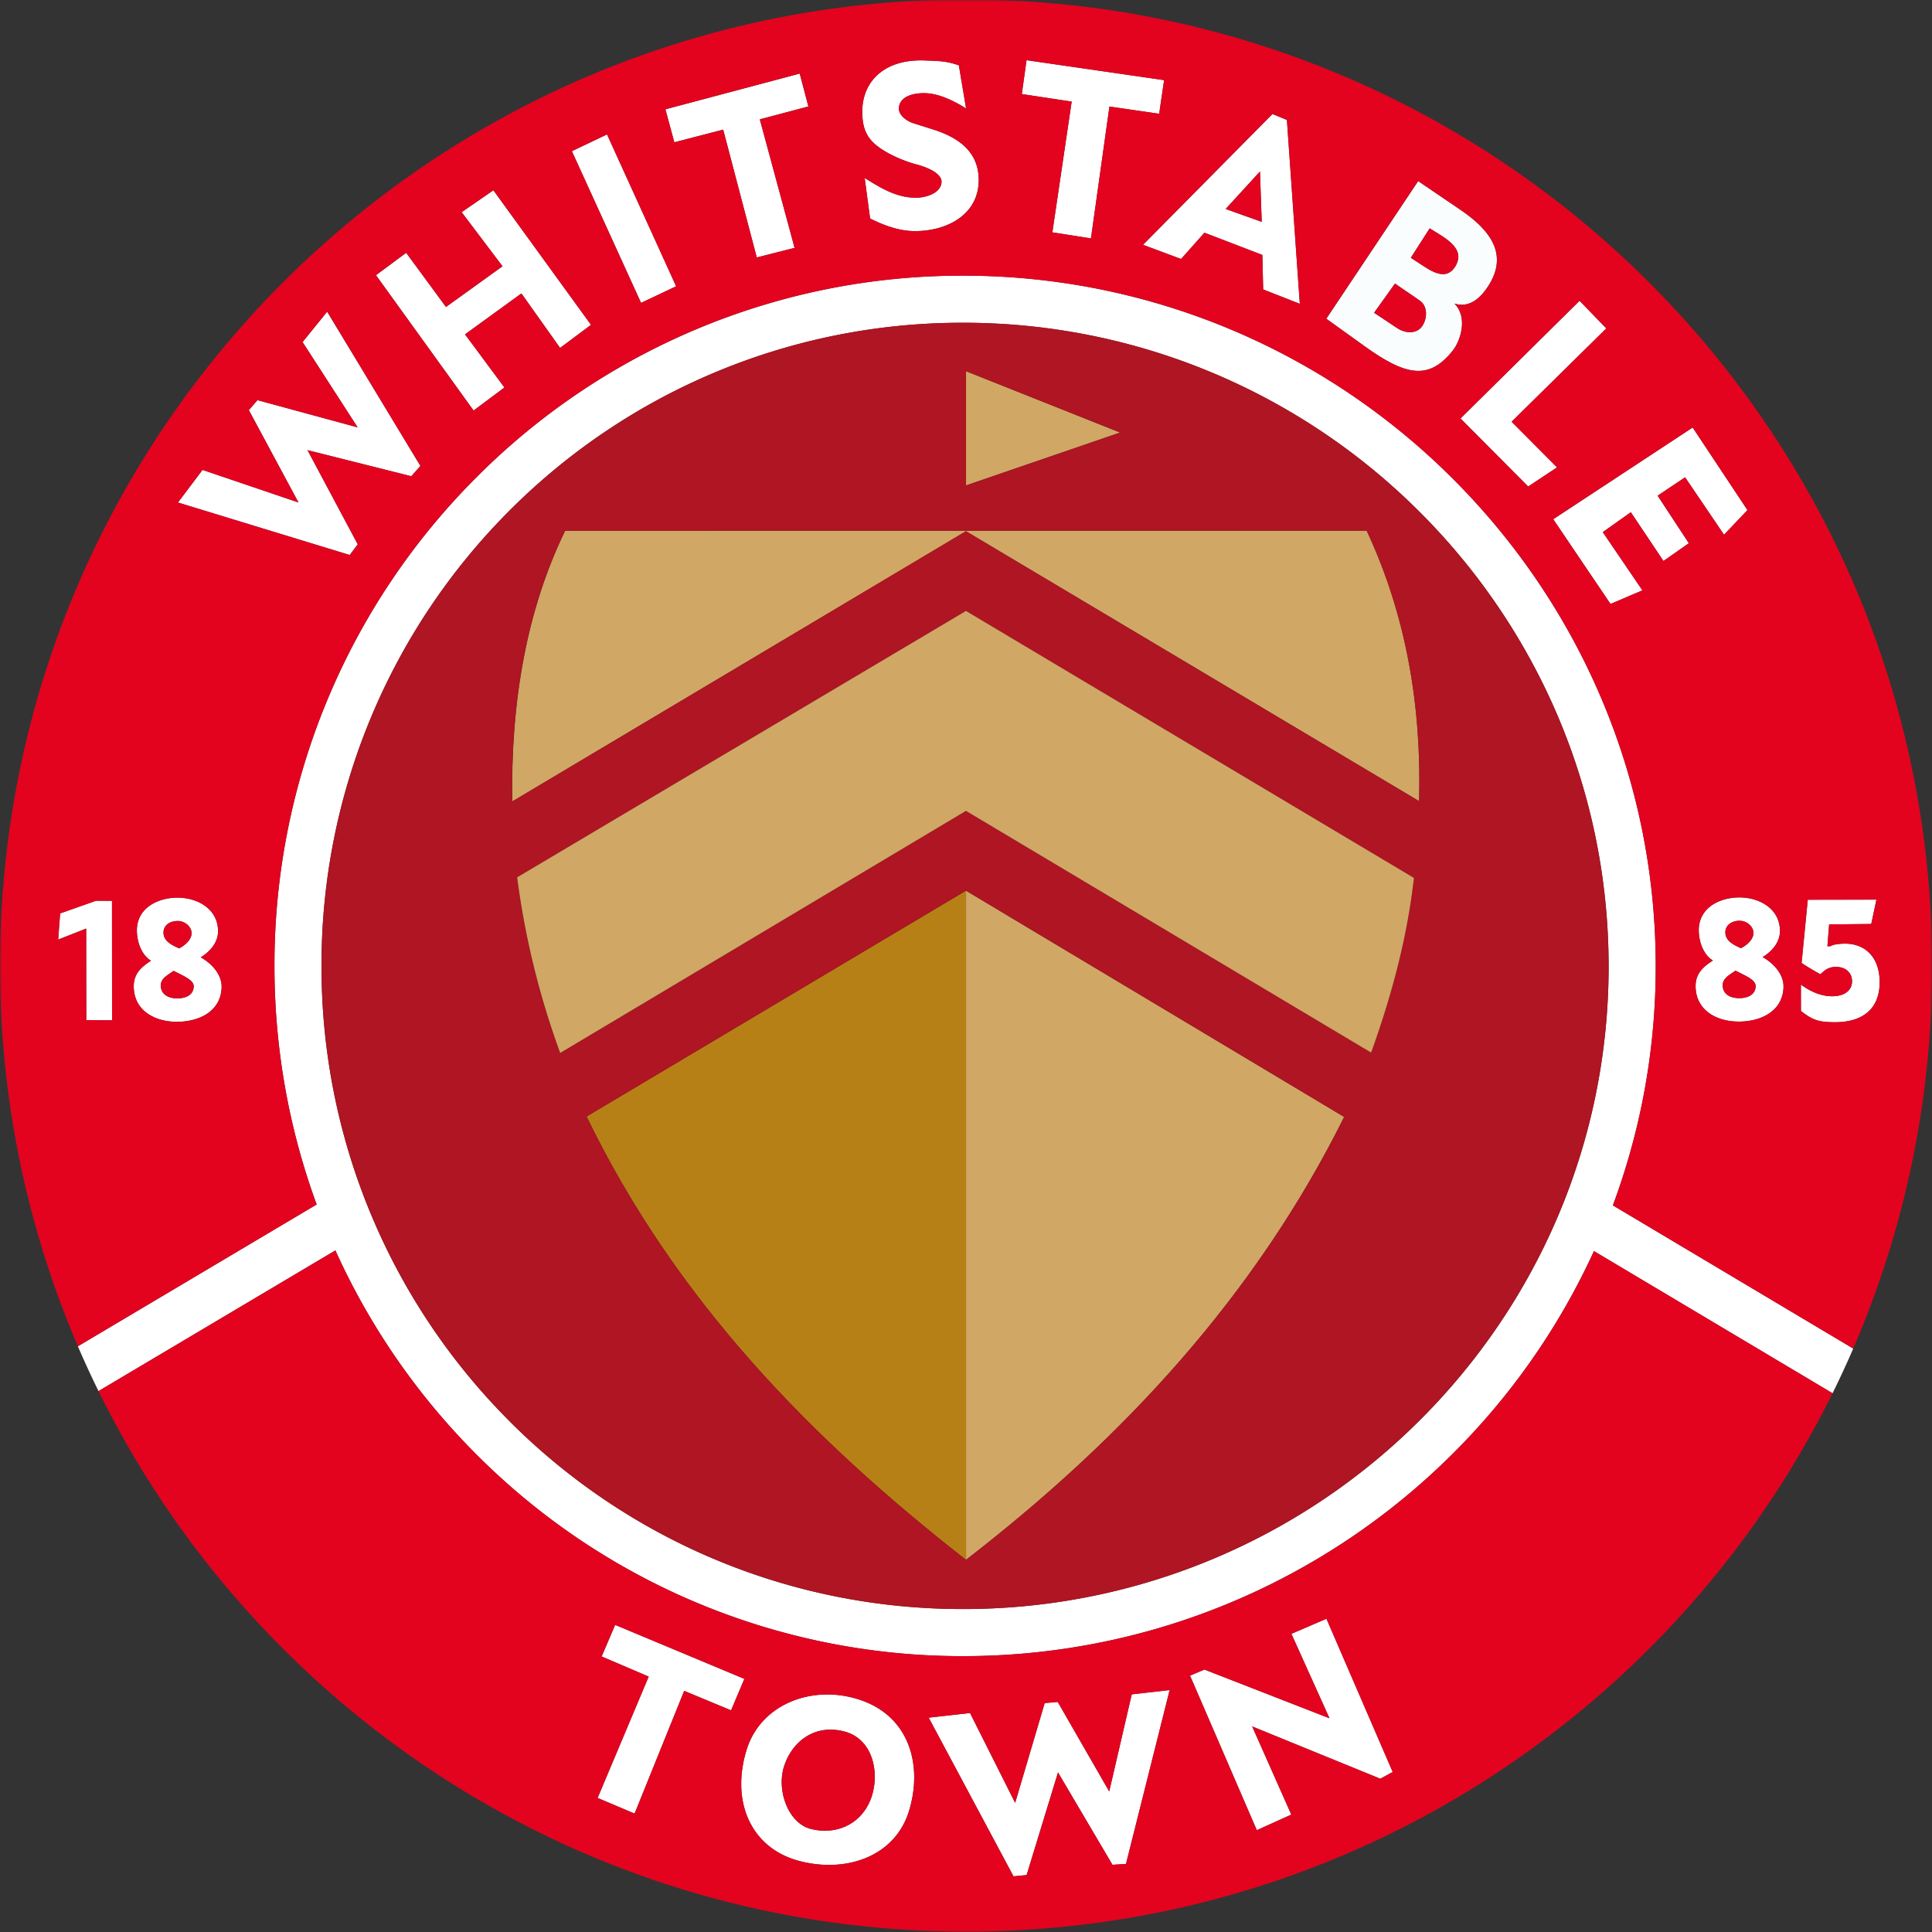
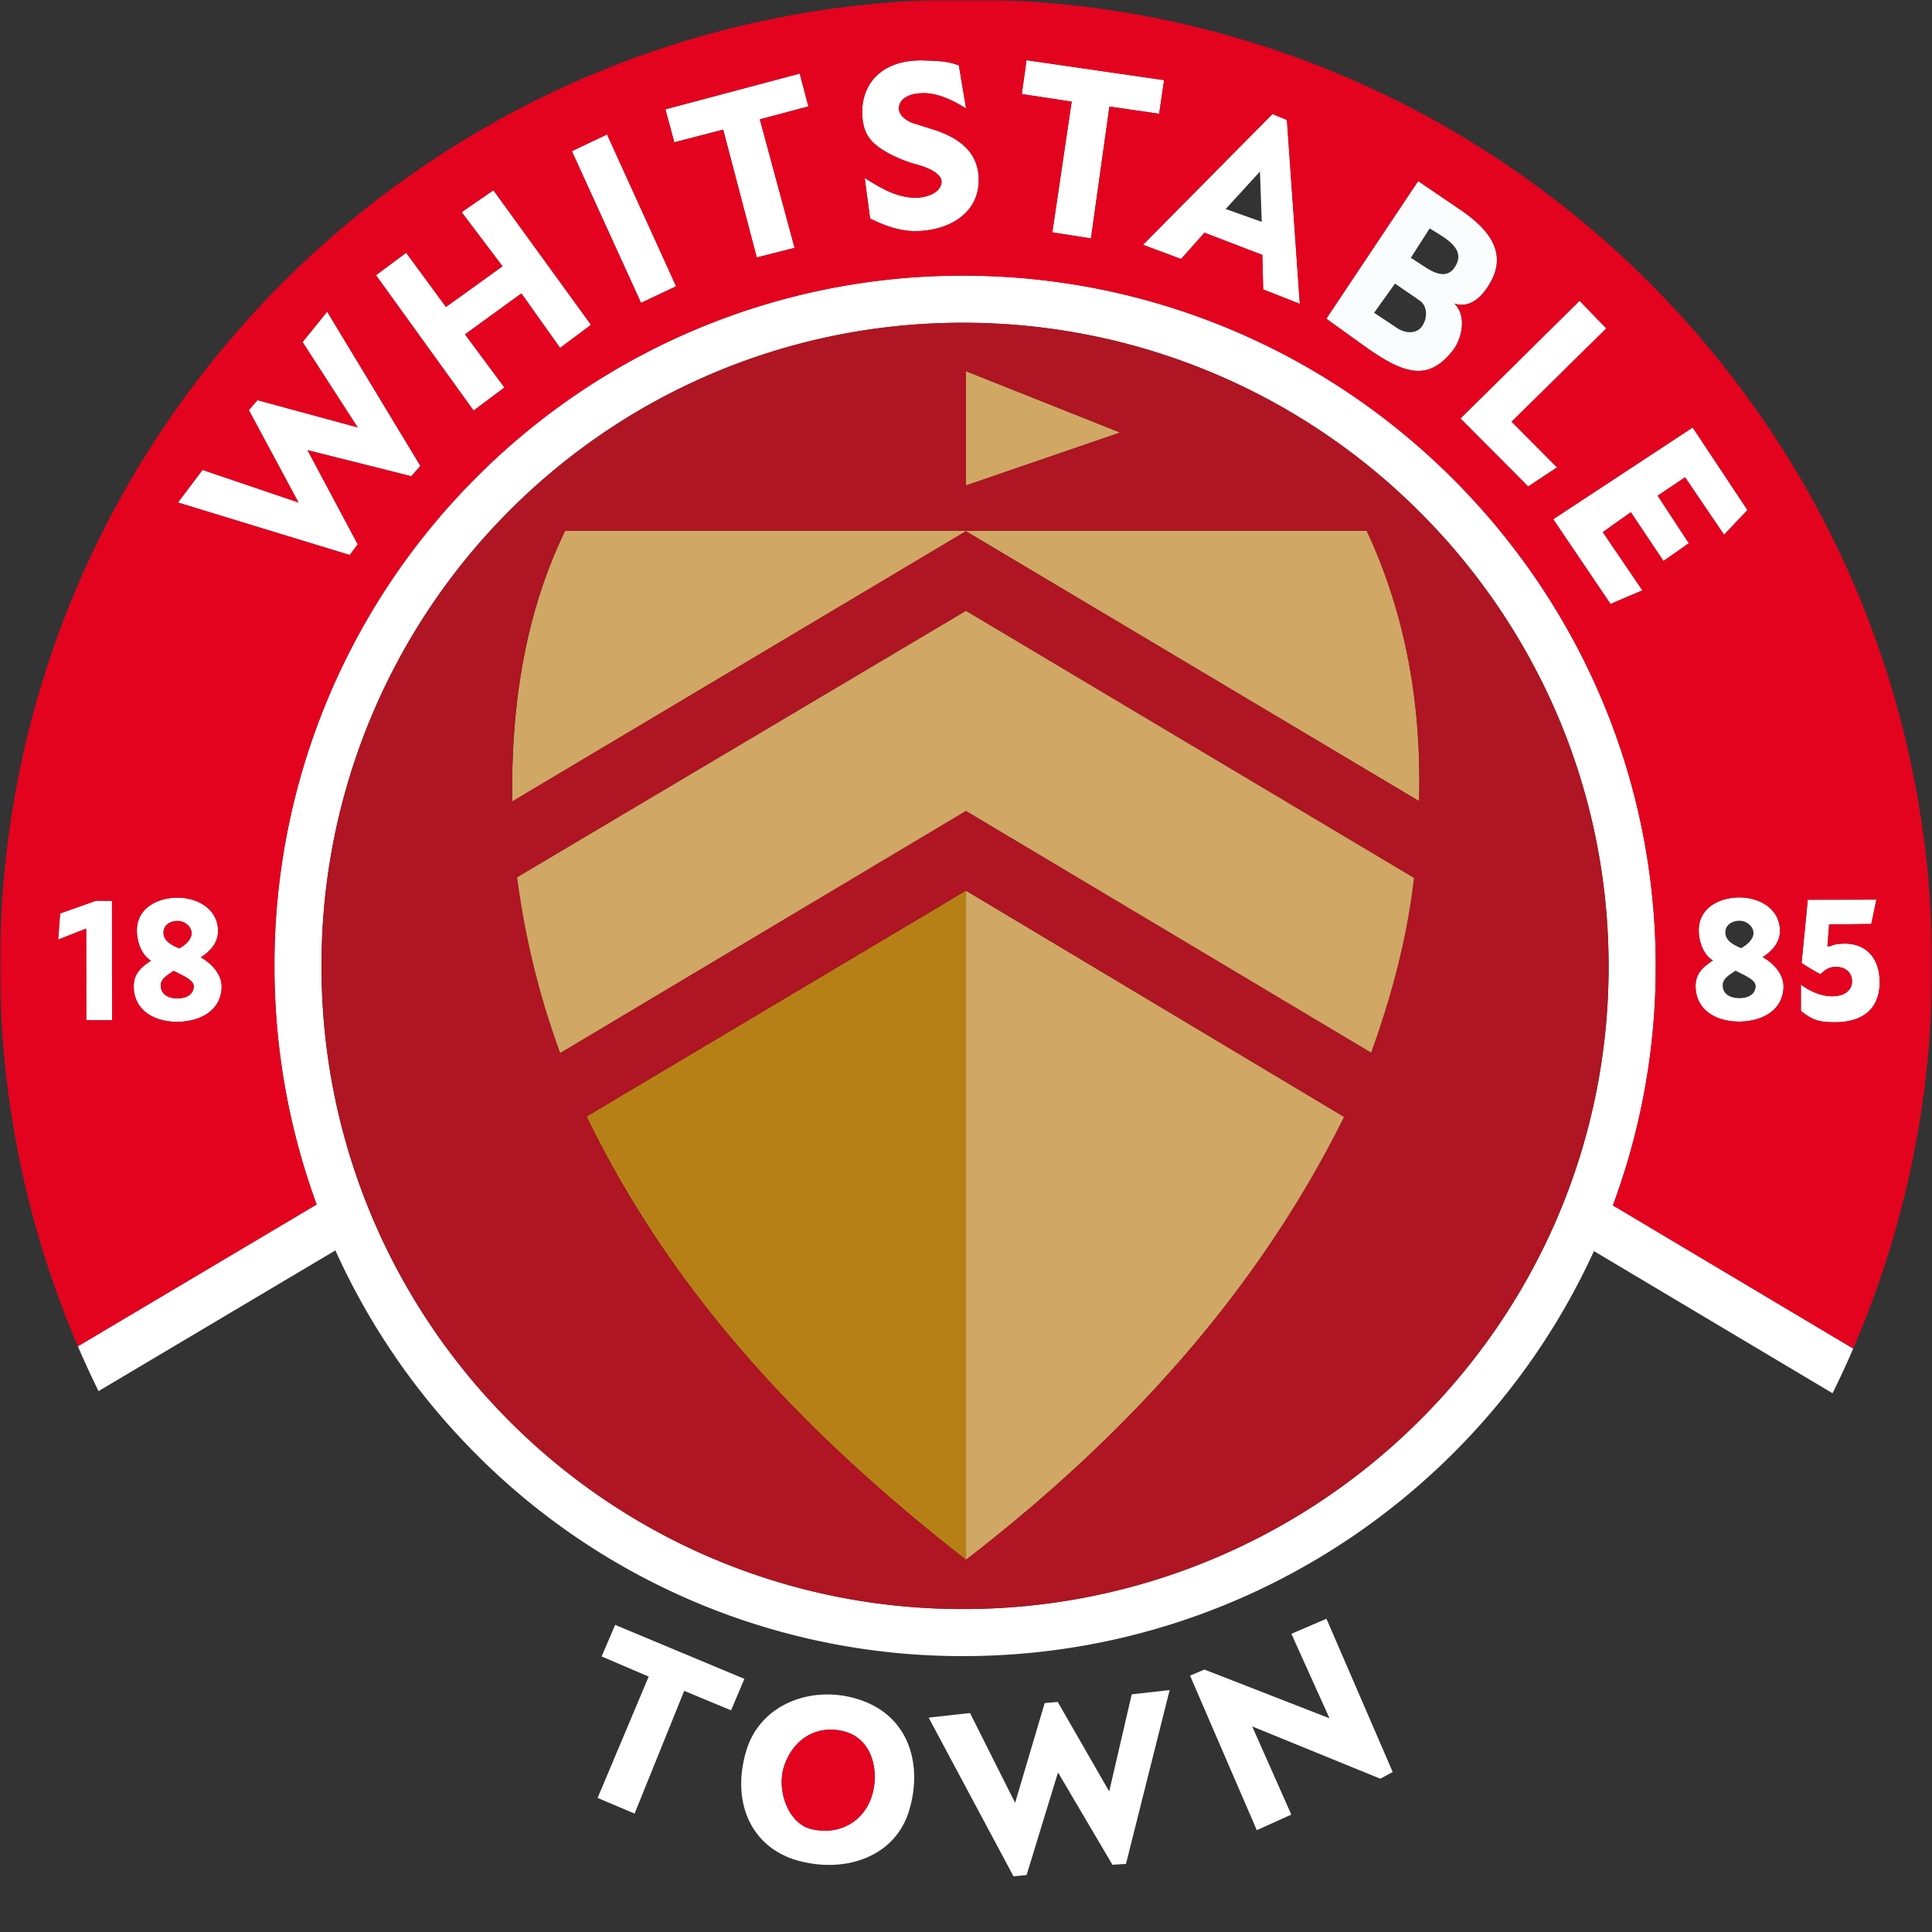
<svg xmlns="http://www.w3.org/2000/svg" width="500" height="500" fill="none">
  <rect width="100%" height="100%" fill="#333333" stroke="none" />
  <path fill="#fff" fill-rule="evenodd" d="m325.26 473.65-17.28-40 3.72-1.57 32.37 12.61-9.86-21.86 9.07-3.9 17.15 39.66-3.2 1.74-33.17-13.54 10.13 22.83-8.93 4.03ZM262.3 485.6l-21.96-41.07 10.7-1.2 11.67 23.25 7.65-25.82 3.38-.3 13.32 23.16 5.83-25.13 9.81-1.1-11.3 44.99-3.5.22-14.09-23.9-8.13 26.56-3.39.33ZM193.21 452.86c3.66-11.86 16.92-16.9 28.96-13.07 13.5 4.29 16.64 17.46 13.04 29-3.66 11.75-16.41 16.1-28.64 12.75-12.18-3.34-17.5-15.22-13.36-28.68Zm9.72 4.21c-2.06 6.33 1.12 14.94 7.09 16.31 7.39 1.7 13.5-2.08 15.58-8.46 2.07-6.38.23-14.92-7.1-16.82-7.65-1.98-13.47 2.54-15.57 8.97ZM154.66 465.3l13.22-31.4-12.18-5.21 3.5-8.17 33.44 13.97-3.44 8.14-12.13-5.04-12.84 31.76-9.57-4.05ZM466.07 254.8c1.92 1.45 4.91 3.04 8.03 3.03 3.86 0 5.12-2 5.2-3.64.1-2.25-1.43-3.98-4.23-3.95-2.23.01-3.2 1.3-3.98 1.88a61.88 61.88 0 0 1-4.84-2.9l1.6-16.37 17.77-.02-1.34 6.3-10.9.11-.45 5.66.81-.02c.92-.65 3.47-.66 3.84-.66 5.03.04 8.78 3.38 8.87 9.75.1 7.42-4.76 10.65-11.74 10.58-3.98-.04-5.51-.47-8.63-2.9l-.01-6.85ZM39.08 248.63c-2.47-1.5-3.65-4.89-3.65-7.85 0-5.71 5.26-8.47 10.52-8.47 5.24 0 10.48 2.97 10.48 8.68 0 2.95-2.03 5.25-4.48 6.77 3 1.66 5.52 4.59 5.41 7.78-.2 6.18-5.8 8.9-11.6 8.9s-11.15-2.99-11.15-9.18c0-3.2 1.85-4.94 4.47-6.63Zm5.85 2.62c-1.32 1.01-3.32 1.87-3.32 3.77 0 2.19 1.75 3.39 4.4 3.36 2.25-.03 4.04-.98 4.13-3.01.08-1.76-2.6-2.75-5.21-4.12Zm1.44-5.81c1.51-.78 3.27-2.28 3.21-4.02-.05-1.6-1.73-3.11-3.67-3.07-2.03.03-3.6 1.17-3.6 3 0 2.2 2.12 3.25 4.06 4.09ZM22.33 264l-.03-23.69-7.25 2.86.52-6.78 9.27-3.28 4.14.01.02 30.92-6.67-.03ZM401.97 134.38l36.09-23.74 14.18 21.37-6.06 6.39-10.08-14.87-7.1 4.76 8.07 12.3-6.56 4.6-8.45-12.62-7.26 5.15 10.25 15.07-8.25 3.52-14.83-21.93ZM377.98 108.3l30.81-30.46 6.92 7.15-24.51 24.16 11.76 11.81-7.47 4.95-17.51-17.61Z" clip-rule="evenodd" />
  <path fill="#F9FDFE" fill-rule="evenodd" d="m343.24 82.49 23.78-35.63 10.92 7.42c7.6 5.17 12.65 11.49 7.13 19.89-2.29 3.48-5.14 5.5-8.64 4.4 3.62 3.76 1.4 9.83-.42 12.12-6.24 7.9-12.28 6.52-22.96-1.16l-9.8-7.04Zm21.89-15.77 2.63 1.72c2.57 1.68 6.51 4.42 8.89.48 2.06-3.44-.24-5.88-4.32-8.38L370 59.1l-4.87 7.6Zm-9.51 14.23 5.93 3.94c2.4 1.6 5.3 1.47 6.6-.62 1.4-2.22 1.12-5.09-.52-6.32-1.2-.9-1.76-1.23-3.45-2.39l-3.16-2.17-5.4 7.56Z" clip-rule="evenodd" />
  <path fill="#fff" fill-rule="evenodd" d="M223.78 46.07c3.68 2.25 8.05 5.17 13.39 5.1 2.51-.03 6.4-1.2 6.5-4.1.06-1.7-2.32-3.48-7.06-4.67a35.23 35.23 0 0 1-6.7-2.75c-4.7-2.61-6.76-5.1-6.76-10.74 0-7.64 5.49-13.68 16.22-13.26 3.56.14 5.43.11 8.78 1.26l1.87 11.16c-2.74-1.71-6.88-3.93-10.8-3.96-3.93-.02-6.57 1.42-6.59 4 0 1.8 2.14 3.27 3.71 3.77l5.2 1.64c7.14 2.27 11.75 6.18 11.75 13.07 0 8.92-8.11 13.22-16.52 13.22-4.04 0-7.98-1.46-11.59-3.26l-1.4-10.48ZM195.85 66.63l-8.69-33.08-12.65 3.28-2.3-8.54 34.76-9.24 2.24 8.5-12.57 3.34 9 33.26-9.79 2.48ZM165.9 78.38 148 39.12l9.1-4.33 17.88 39.3-9.07 4.3ZM122.57 106.25 97.3 71.22l7.82-5.8 10.3 14.02 14.63-10.53-10.58-14 8.22-5.67 25.26 34.83-8 5.97-10.01-14.1-14.59 10.59 10.2 13.75-7.98 5.97ZM90.52 143.64l-44.47-13.59 6.36-8.44 24.83 8.43-12.84-23.9 2.23-2.58 25.93 7.05L78.3 88.53l6.36-7.87 24.14 39.92-2.36 2.67-26.86-6.75 13 24.37-2.07 2.77ZM272.35 60.13l5-33.84-12.91-1.95 1.23-8.76 35.6 5.16-1.28 8.7-12.87-1.87-4.78 34.13-9.99-1.57ZM443.3 248.58c-2.47-1.5-3.66-4.9-3.66-7.85 0-5.72 5.26-8.47 10.52-8.47 5.24 0 10.49 2.96 10.49 8.67 0 2.95-2.04 5.26-4.48 6.77 3 1.66 5.51 4.6 5.4 7.79-.2 6.18-5.79 8.9-11.59 8.9-5.81 0-11.16-3-11.16-9.18 0-3.2 1.85-4.94 4.48-6.63Zm5.84 2.62c-1.31 1-3.31 1.87-3.31 3.77 0 2.18 1.74 3.38 4.4 3.35 2.24-.02 4.03-.98 4.13-3 .08-1.76-2.6-2.75-5.22-4.12Zm1.44-5.82c1.52-.77 3.27-2.28 3.22-4.02-.06-1.59-1.73-3.1-3.68-3.07-2.02.04-3.6 1.18-3.6 3 0 2.2 2.12 3.26 4.06 4.1Z" clip-rule="evenodd" />
  <path fill="#D0A765" fill-rule="evenodd" d="m347.86 289.06-97.85-58.54v173.15c40.83-31.53 74.95-68.51 97.85-114.61ZM132.56 207.42 250 137.48l117.26 69.85c.68-24.77-3.4-48.21-13.56-69.98l-207.44.02c-9.88 20.36-14.08 43.9-13.69 70.05ZM250 96.07v29.56l39.88-13.69-39.87-15.87Z" clip-rule="evenodd" />
  <path fill="#B78017" fill-rule="evenodd" d="m250 230.5-98.19 58.45c23.1 47.65 58.25 83.52 98.18 114.72l.02-.01V230.51l-.02-.01Z" clip-rule="evenodd" />
  <path fill="#fff" fill-rule="evenodd" d="M131.81 367.75a166.2 166.2 0 0 1-48.6-117.78 166.2 166.2 0 0 1 48.6-117.77 165.24 165.24 0 0 1 117.43-48.67c46.01 0 87.82 18.69 118.1 48.89 30.22 30.13 48.97 71.75 48.97 117.7 0 45.91-18.73 87.44-48.93 117.51a167.03 167.03 0 0 1-118.14 48.79c-45.95 0-87.43-18.6-117.43-48.67Zm244.13 8.5a179.17 179.17 0 0 0 36.57-52.47l61.75 36.79a248 248 0 0 0 5.35-11.56l-62.2-37.06a177 177 0 0 0 11.09-61.84c0-49.28-20.14-93.94-52.6-126.3a178.98 178.98 0 0 0-126.66-52.47 177.4 177.4 0 0 0-126.04 52.29 178.31 178.31 0 0 0-52.17 126.34c0 21.7 3.86 42.5 10.92 61.75l-61.79 36.7c1.68 3.92 3.46 7.78 5.34 11.6l61.3-36.42a178.77 178.77 0 0 0 36.4 52.72 177.4 177.4 0 0 0 126.04 52.28c49.35 0 94.2-20 126.7-52.35Z" clip-rule="evenodd" />
  <path fill="#E3031F" fill-rule="evenodd" d="M46.36 245.44c1.52-.78 3.28-2.28 3.22-4.03-.05-1.59-1.73-3.1-3.67-3.07-2.03.04-3.6 1.18-3.6 3 0 2.2 2.12 3.26 4.05 4.1ZM50.14 255.36c.08-1.75-2.6-2.74-5.22-4.11-1.31 1.01-3.31 1.87-3.31 3.76 0 2.2 1.75 3.4 4.4 3.37 2.24-.03 4.03-.98 4.13-3.02Z" clip-rule="evenodd" />
-   <path fill="#fff" fill-rule="evenodd" d="m295.81 63.36 9.85 3.67 6.05-6.8 14.98 5.75.22 8.93 9.48 3.72-3.34-47.59-3.74-1.53-33.5 33.85Zm30.73-5.94-9.34-3.33 8.88-9.7.46 13.03Z" clip-rule="evenodd" />
+   <path fill="#fff" fill-rule="evenodd" d="m295.81 63.36 9.85 3.67 6.05-6.8 14.98 5.75.22 8.93 9.48 3.72-3.34-47.59-3.74-1.53-33.5 33.85Zm30.73-5.94-9.34-3.33 8.88-9.7.46 13.03" clip-rule="evenodd" />
  <mask id="a" width="500" height="350" x="0" y="0" maskUnits="userSpaceOnUse" style="mask-type:luminance">
    <path fill="#fff" d="M0 0h500v349.47H0V0Z" />
  </mask>
  <g mask="url(#a)">
    <path fill="#E3031F" fill-rule="evenodd" d="M71.03 249.97a178.3 178.3 0 0 1 52.16-126.34 177.4 177.4 0 0 1 126.05-52.29c49.34 0 94.18 20.06 126.66 52.46 32.46 32.36 52.6 77.03 52.6 126.31a177 177 0 0 1-11.09 61.84l62.2 37.05a249.19 249.19 0 0 0 20.42-99.1C500.03 114.11 391.79 3.61 256.9-.04h-13.77C108.23 3.62 0 114.1 0 249.89a249.2 249.2 0 0 0 20.16 98.52l61.79-36.69a178.89 178.89 0 0 1-10.92-61.75Zm378.95 14.41c-5.81 0-11.16-2.99-11.16-9.17 0-3.2 1.85-4.94 4.47-6.63-2.46-1.5-3.65-4.9-3.65-7.86 0-5.7 5.26-8.47 10.52-8.47 5.24 0 10.49 2.97 10.49 8.68 0 2.95-2.04 5.26-4.49 6.77 3 1.66 5.52 4.59 5.41 7.79-.2 6.17-5.79 8.9-11.59 8.9Zm16.1-2.74-.01-6.85c1.92 1.45 4.9 3.04 8.03 3.04 3.86 0 5.12-2 5.2-3.64.1-2.26-1.43-3.99-4.23-3.96-2.23.02-3.2 1.31-3.98 1.89a62.38 62.38 0 0 1-4.84-2.9l1.6-16.37 17.76-.03-1.33 6.3-10.9.11-.45 5.66.81-.02c.92-.65 3.47-.66 3.84-.66 5.03.04 8.78 3.38 8.87 9.76.1 7.41-4.76 10.65-11.75 10.58-3.97-.04-5.5-.48-8.63-2.91ZM205.65 64.14l-9.8 2.49-8.69-33.08-12.65 3.28-2.3-8.54 34.76-9.25 2.24 8.51-12.57 3.34 9 33.26Zm24.25-24.5c-4.69-2.6-6.75-5.1-6.75-10.74 0-7.63 5.49-13.67 16.22-13.25 3.56.14 5.42.1 8.78 1.26l1.87 11.16c-2.74-1.72-6.89-3.94-10.8-3.96-3.93-.03-6.57 1.41-6.59 4 0 1.8 2.14 3.27 3.71 3.76l5.2 1.65c7.14 2.27 11.75 6.18 11.75 13.07 0 8.91-8.11 13.22-16.52 13.22-4.04 0-7.98-1.47-11.59-3.27l-1.4-10.48c3.67 2.25 8.05 5.18 13.39 5.11 2.51-.03 6.4-1.2 6.5-4.1.06-1.7-2.32-3.49-7.07-4.67a35.25 35.25 0 0 1-6.7-2.75ZM28.98 233.13l.02 30.91-6.67-.03-.02-23.69-7.25 2.85.5-6.77 9.28-3.28 4.14.01Zm16.96-.81c5.25 0 10.49 2.96 10.49 8.68 0 2.94-2.04 5.25-4.48 6.76 3 1.66 5.51 4.6 5.4 7.8-.2 6.17-5.79 8.89-11.59 8.89-5.81 0-11.15-3-11.15-9.18 0-3.2 1.84-4.94 4.47-6.63-2.47-1.5-3.66-4.9-3.66-7.85 0-5.71 5.27-8.47 10.52-8.47ZM305.66 67.02l-9.85-3.67 33.5-33.85 3.74 1.54 3.34 47.59-9.48-3.73-.22-8.93-14.98-5.75-6.05 6.8ZM90.52 143.64l-44.47-13.59 6.36-8.44 24.84 8.43-12.85-23.9 2.23-2.58 25.93 7.04-14.25-22.07 6.37-7.87 24.13 39.92-2.36 2.67-26.86-6.75 13 24.37-2.07 2.77Zm32.04-37.39L97.3 71.22l7.81-5.8 10.31 14.02 14.63-10.53-10.58-14 8.22-5.67 25.26 34.82-8 5.98-10.01-14.1-14.6 10.59 10.2 13.75-7.98 5.97Zm43.34-27.87L148 39.12l9.1-4.33 17.88 39.3-9.07 4.29Zm177.34 4.1 23.78-35.62 10.92 7.42c7.61 5.17 12.65 11.49 7.13 19.89-2.29 3.48-5.14 5.5-8.64 4.4 3.62 3.75 1.4 9.82-.42 12.11-6.24 7.9-12.28 6.53-22.96-1.15l-9.8-7.05Zm34.74 25.82 30.81-30.46 6.92 7.15-24.51 24.15 11.76 11.82-7.47 4.95-17.51-17.61Zm23.99 26.07 36.09-23.73L452.24 132l-6.06 6.38-10.08-14.86-7.1 4.76 8.07 12.3-6.57 4.6-8.45-12.62-7.25 5.15 10.25 15.07-8.25 3.52-14.83-21.94ZM272.35 60.13l5-33.83-12.91-1.96 1.23-8.76 35.6 5.16-1.28 8.7-12.87-1.87-4.78 34.13-9.99-1.57Z" clip-rule="evenodd" />
  </g>
-   <path fill="#E3031F" fill-rule="evenodd" d="m317.2 54.08 9.33 3.34-.45-13.04-8.88 9.7ZM370 59.1l-4.88 7.61 2.64 1.73c2.57 1.68 6.5 4.42 8.88.47 2.07-3.44-.23-5.87-4.31-8.38L370 59.1ZM364.18 75.56l-3.16-2.17-5.4 7.55 5.93 3.94c2.4 1.6 5.3 1.47 6.6-.61 1.4-2.23 1.12-5.09-.52-6.32-1.2-.9-1.77-1.23-3.45-2.4ZM450.12 238.29c-2.03.04-3.6 1.18-3.6 3 0 2.2 2.11 3.26 4.05 4.1 1.52-.78 3.28-2.29 3.22-4.03-.05-1.6-1.73-3.1-3.67-3.07ZM449.14 251.2c-1.31 1-3.31 1.86-3.31 3.76 0 2.19 1.74 3.39 4.4 3.36 2.24-.02 4.03-.98 4.13-3 .08-1.77-2.6-2.76-5.22-4.13ZM474.26 360.57l-61.74-36.79a179.17 179.17 0 0 1-36.57 52.47 179.18 179.18 0 0 1-126.7 52.36 177.39 177.39 0 0 1-126.05-52.3 178.76 178.76 0 0 1-36.4-52.7L25.5 360c40.72 82.87 125.96 139.9 224.52 139.9 98.34 0 183.42-56.78 224.24-139.34Zm-130.98 58.36 17.15 39.66-3.2 1.75-33.17-13.54 10.13 22.82-8.93 4.03-17.28-40 3.72-1.57 32.37 12.61-9.86-21.85 9.07-3.91Zm-40.57 18.46-11.3 45-3.5.22-14.09-23.9-8.13 26.56-3.39.33-21.95-41.07 10.7-1.2 11.68 23.25 7.64-25.82 3.38-.3 13.32 23.17 5.83-25.13 9.81-1.11Zm-80.53 2.4c13.5 4.3 16.64 17.47 13.04 29.01-3.66 11.74-16.41 16.1-28.64 12.74-12.18-3.34-17.5-15.21-13.36-28.67 3.66-11.87 16.92-16.9 28.96-13.07Zm-45.11-2.2-12.84 31.76-9.57-4.04 13.22-31.4-12.18-5.21 3.5-8.18 33.44 13.98-3.44 8.14-12.13-5.04Z" clip-rule="evenodd" />
  <path fill="#E3031F" fill-rule="evenodd" d="M225.6 464.92c2.07-6.37.23-14.92-7.1-16.82-7.64-1.98-13.47 2.55-15.57 8.98-2.06 6.32 1.12 14.93 7.1 16.3 7.38 1.7 13.5-2.08 15.57-8.46Z" clip-rule="evenodd" />
  <path fill="#AF1522" fill-rule="evenodd" d="M131.8 367.75a165.25 165.25 0 0 0 117.44 48.67c46.03 0 87.86-18.64 118.13-48.8 30.2-30.06 48.94-71.6 48.94-117.51 0-45.94-18.75-87.56-48.98-117.7a166.87 166.87 0 0 0-118.1-48.89c-45.94 0-87.42 18.6-117.42 48.67a166.2 166.2 0 0 0-48.6 117.78 166.2 166.2 0 0 0 48.6 117.78Zm13.18-95.25a211.02 211.02 0 0 1-11.14-45.45l116.15-68.94 115.94 69.1-.15 1.22c-1.93 15.87-6 30.22-10.93 43.98l-73.7-43.98-31.16-18.58-105.01 62.65Zm222.27-65.18-117.27-69.85-117.42 69.95c-.4-26.15 3.8-49.7 13.69-70.05l207.44-.02c10.16 21.77 14.24 45.2 13.56 69.97ZM250 403.67c-39.93-31.2-75.08-67.07-98.18-114.72l98.18-58.45.01.01 97.86 58.55c-22.9 46.1-57.02 83.08-97.86 114.6v.01Zm.01-278.04V96.07l39.88 15.87L250 125.63Z" clip-rule="evenodd" />
  <path fill="#D0A765" fill-rule="evenodd" d="m144.98 272.5 105.01-62.65 31.15 18.58 73.71 43.98c4.92-13.76 9-28.11 10.93-43.98l.15-1.22-115.94-69.1-116.15 68.94a211.02 211.02 0 0 0 11.14 45.45Z" clip-rule="evenodd" />
</svg>